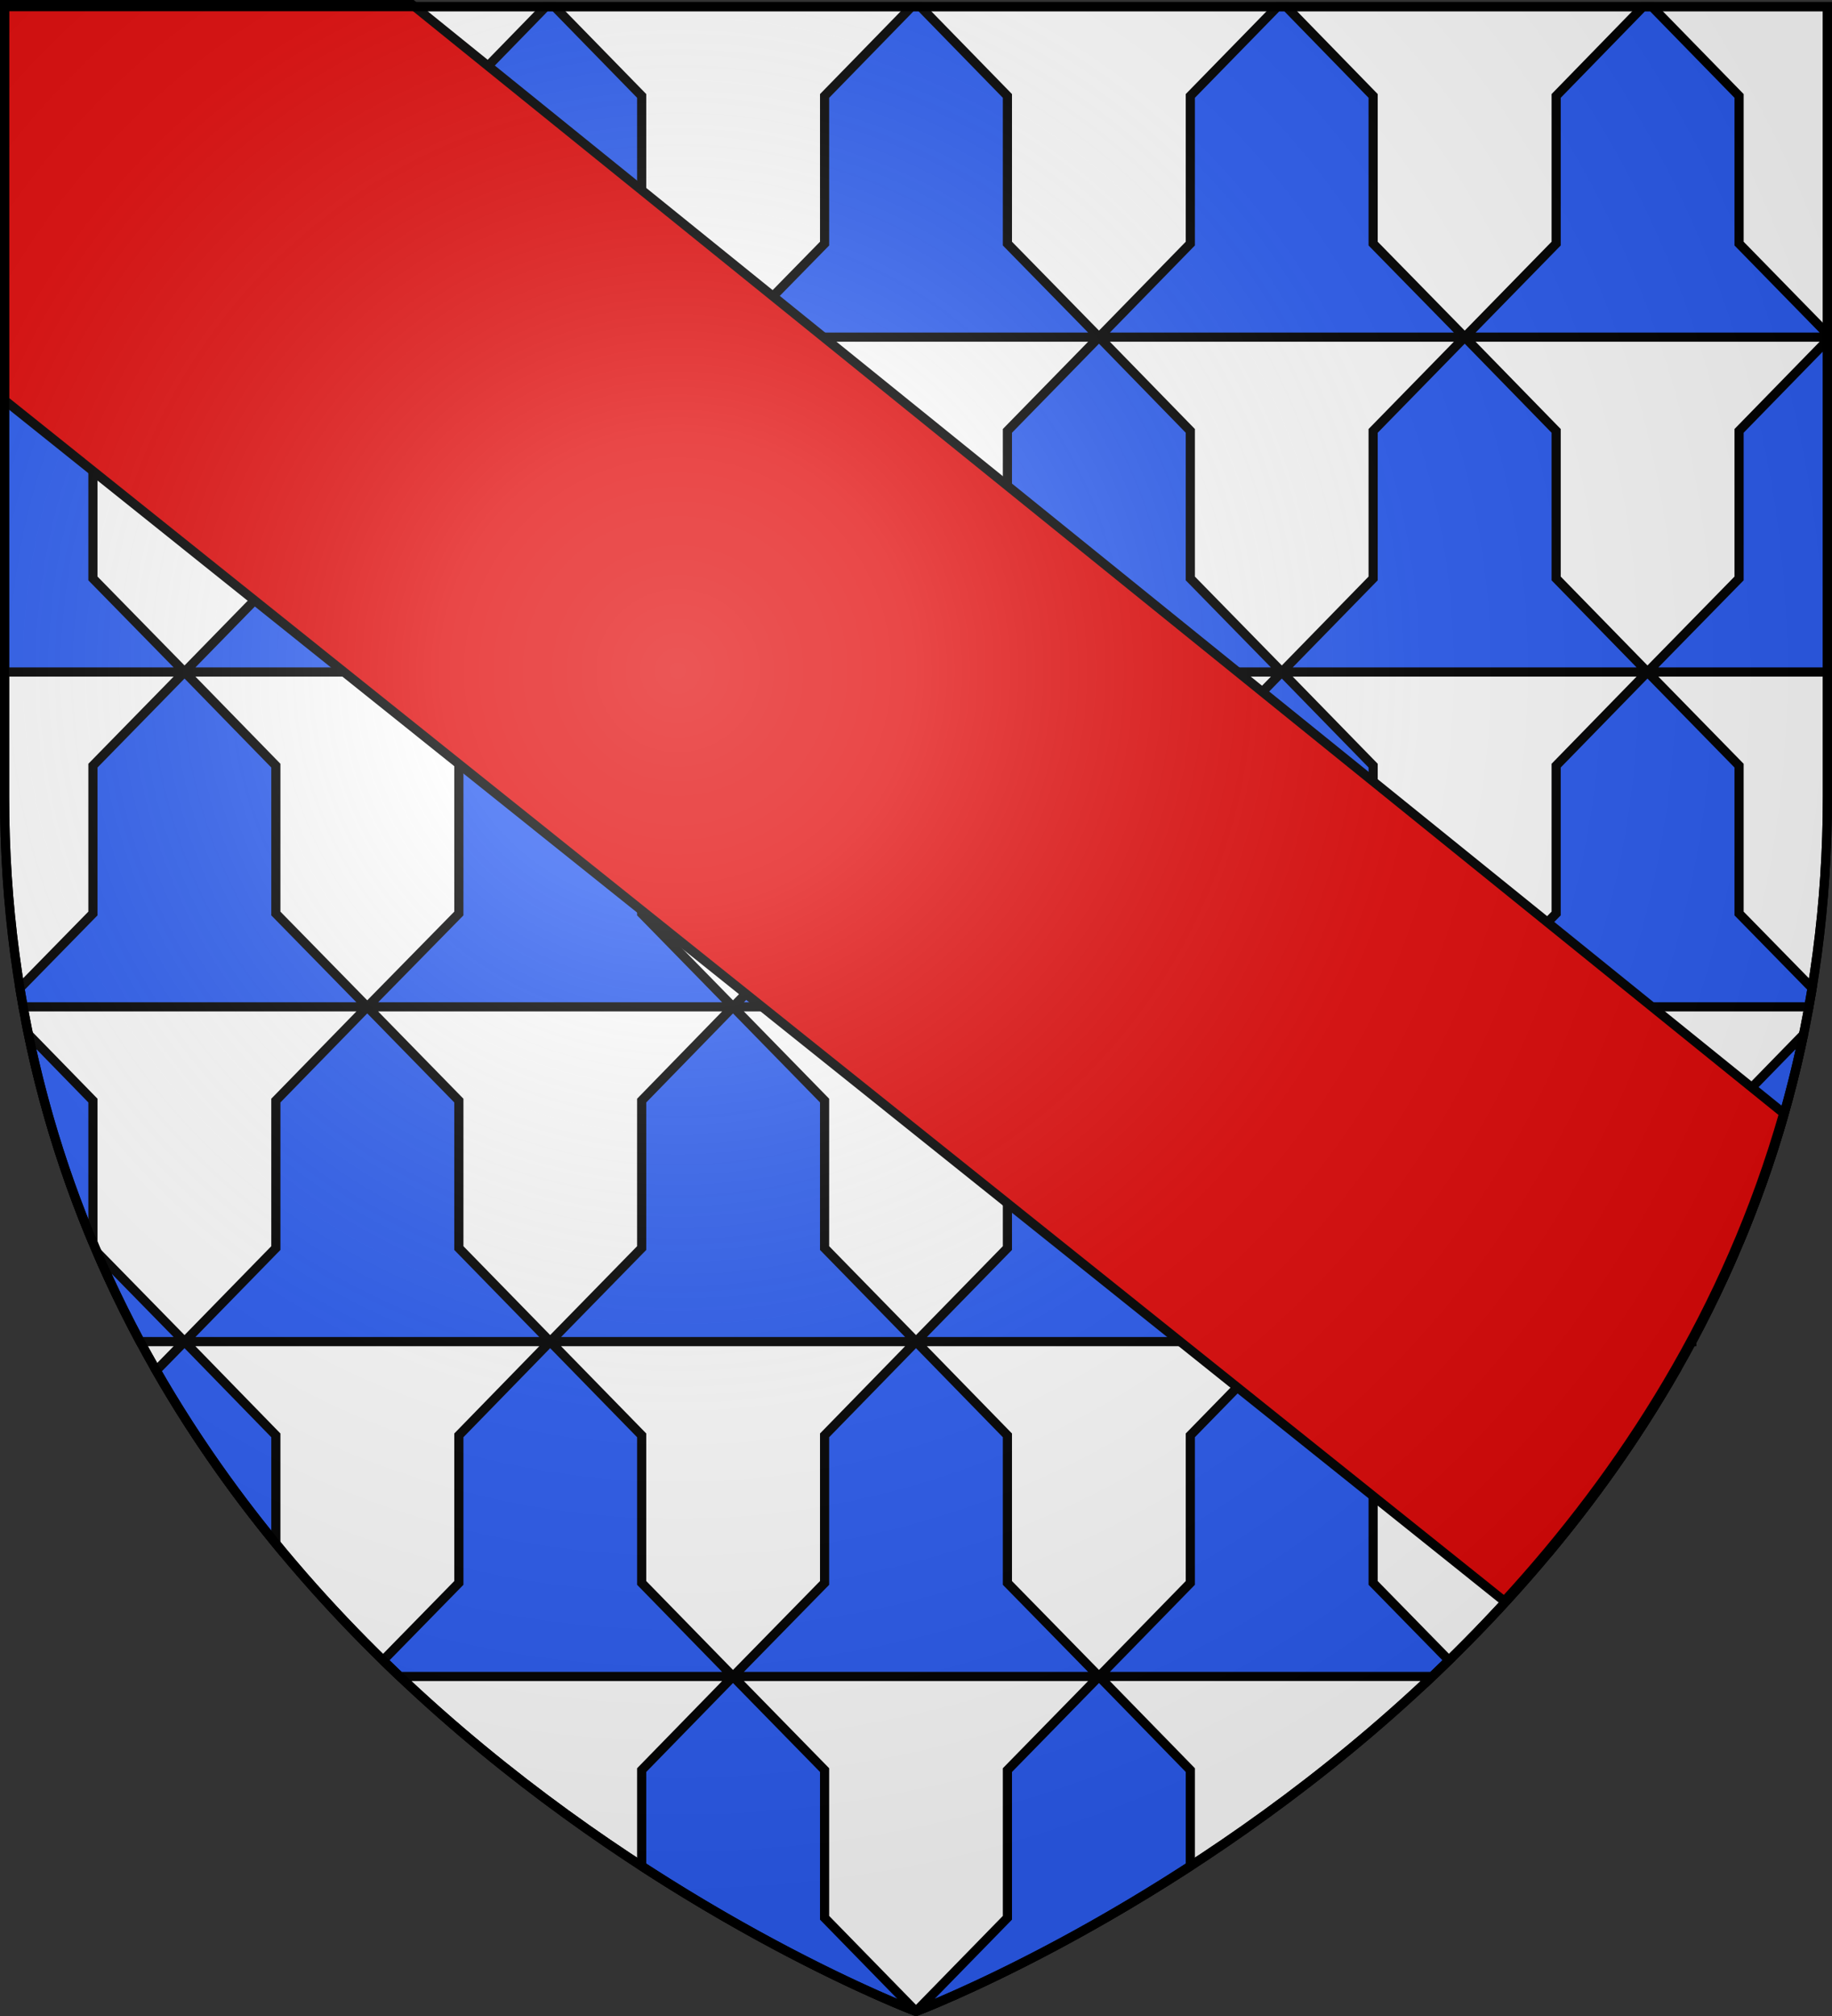
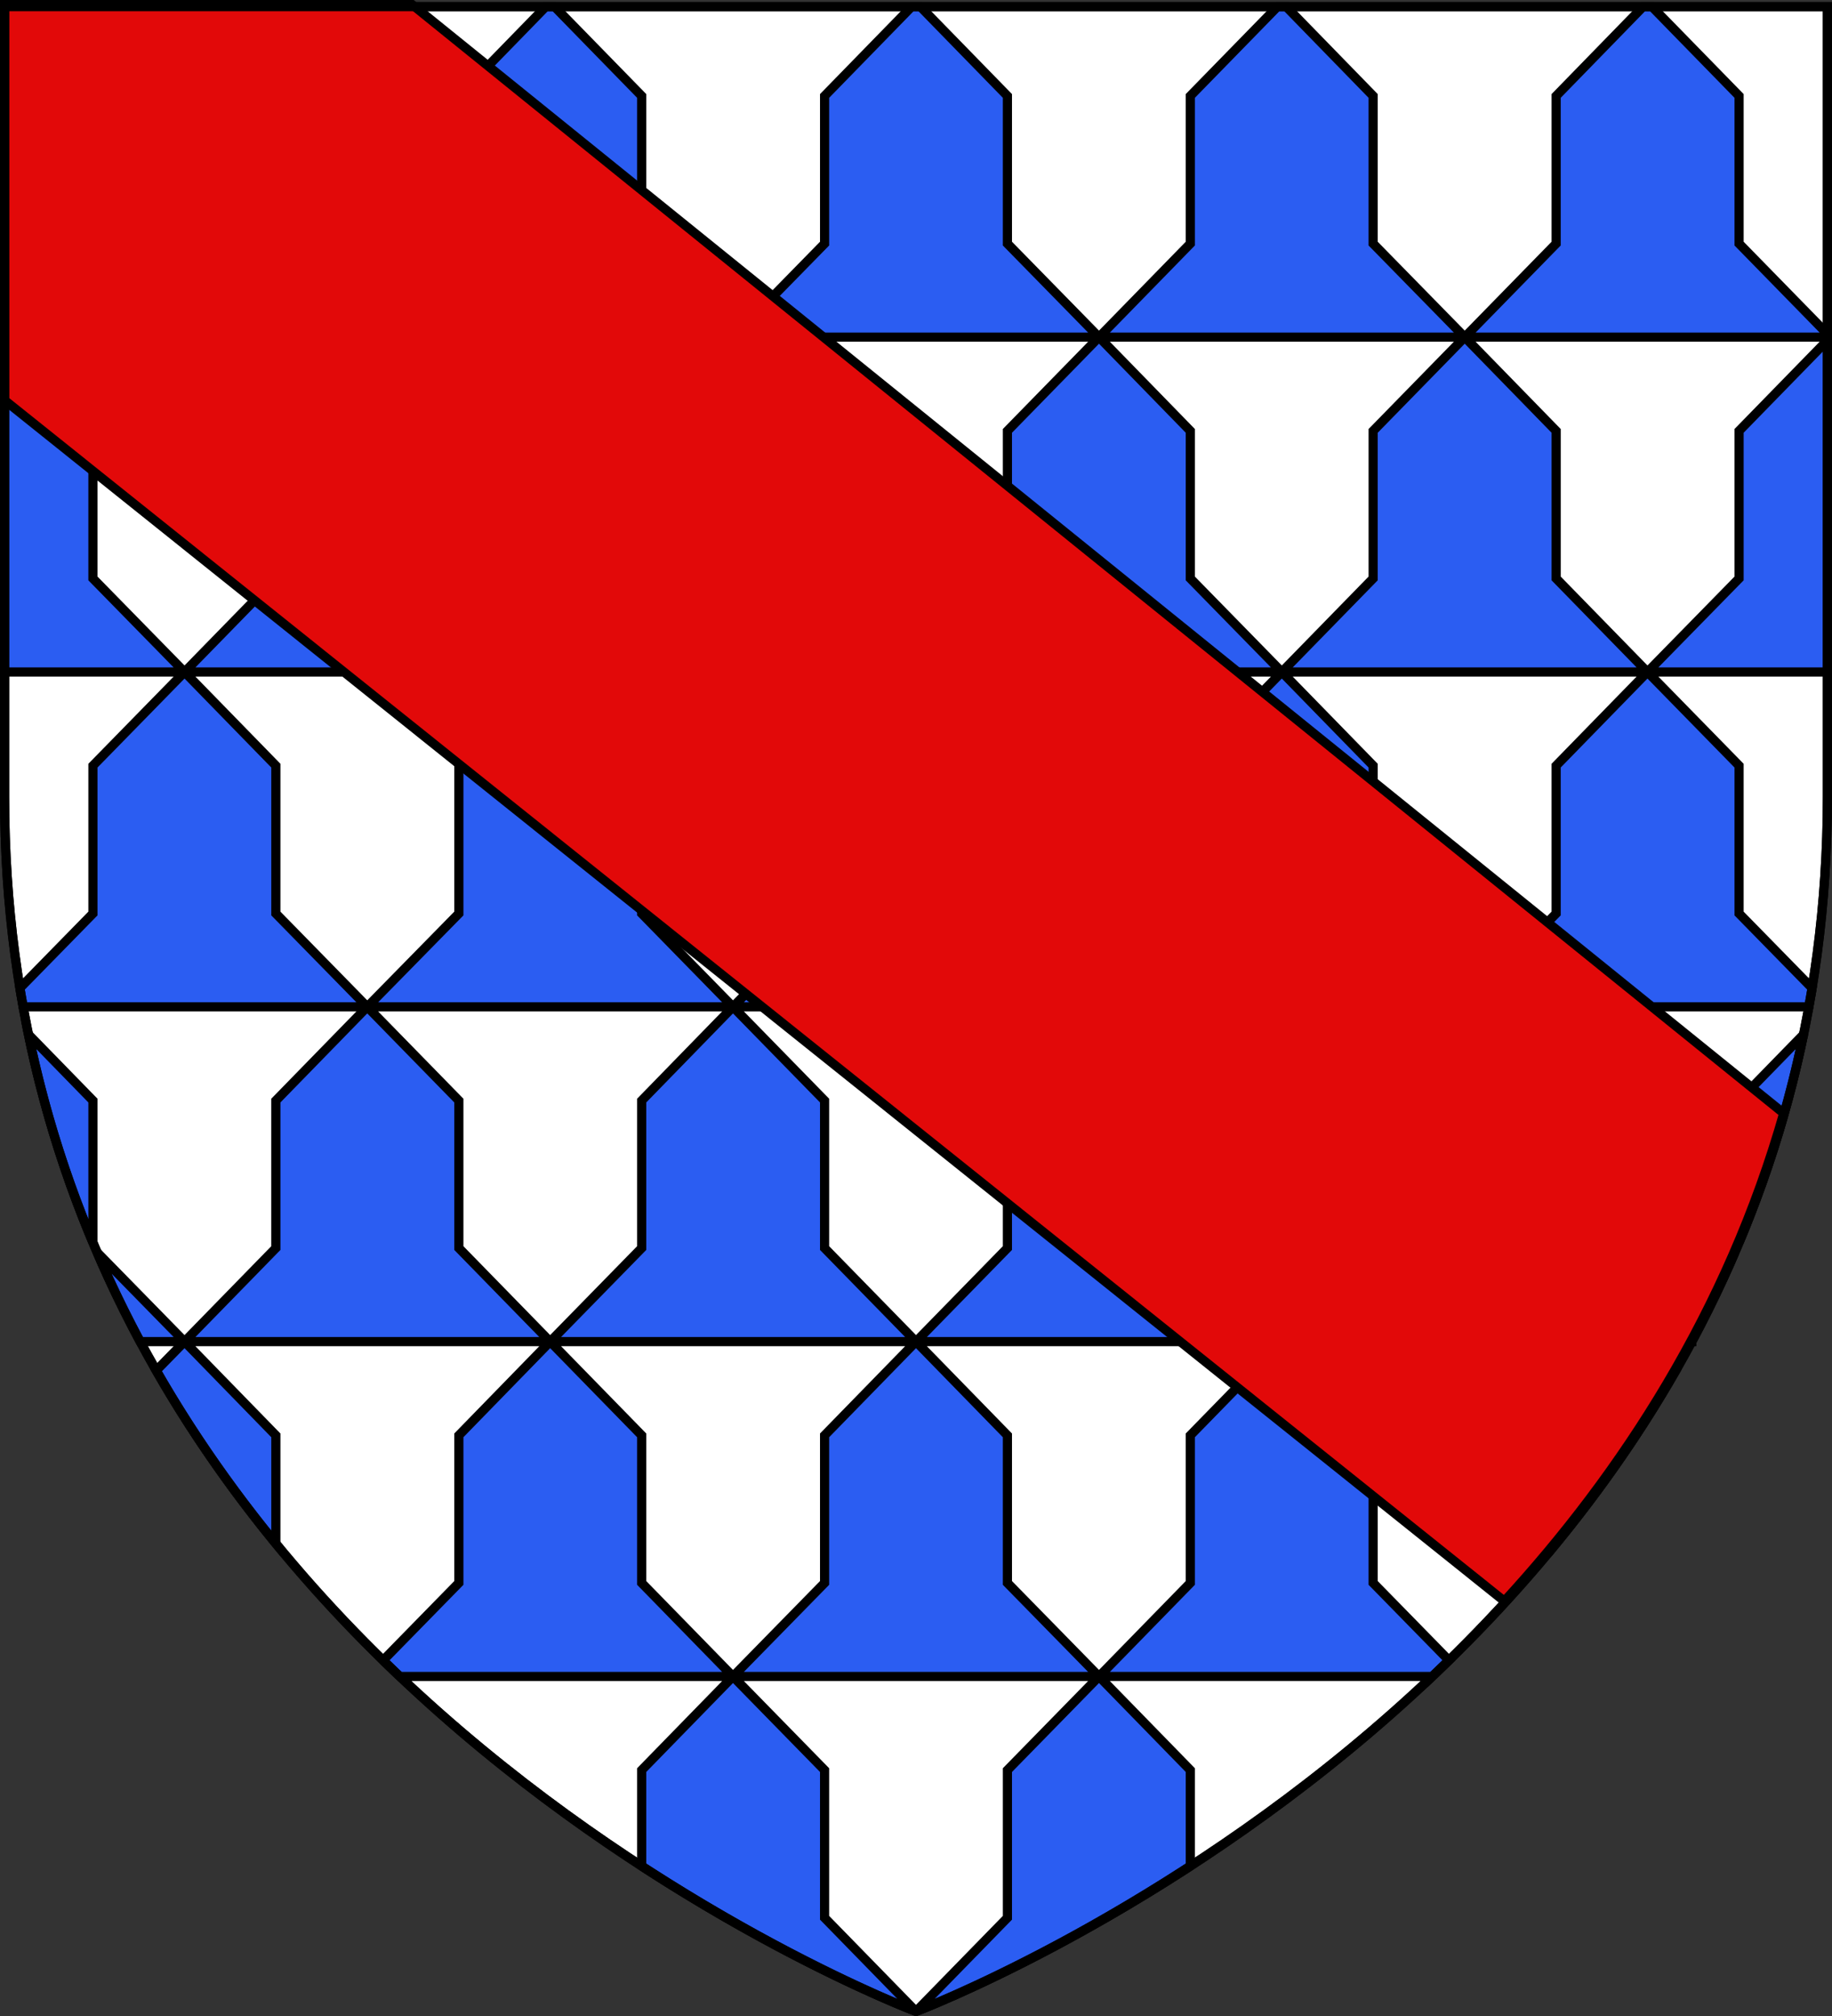
<svg xmlns="http://www.w3.org/2000/svg" xmlns:xlink="http://www.w3.org/1999/xlink" height="660" width="600" version="1.0">
  <rect width="100%" height="100%" fill="#333333" stroke="none" />
  <defs>
    <linearGradient id="b">
      <stop style="stop-color:white;stop-opacity:.314" offset="0" />
      <stop offset=".19" style="stop-color:white;stop-opacity:.251" />
      <stop style="stop-color:#6b6b6b;stop-opacity:.125" offset=".6" />
      <stop style="stop-color:black;stop-opacity:.125" offset="1" />
    </linearGradient>
    <linearGradient id="a">
      <stop offset="0" style="stop-color:#fd0000;stop-opacity:1" />
      <stop style="stop-color:#e77275;stop-opacity:.659" offset=".5" />
      <stop style="stop-color:black;stop-opacity:.323" offset="1" />
    </linearGradient>
    <radialGradient xlink:href="#b" id="c" gradientUnits="userSpaceOnUse" gradientTransform="matrix(1.353 0 0 1.349 -77.63 -85.747)" cx="221.445" cy="226.331" fx="221.445" fy="226.331" r="300" />
  </defs>
  <g style="display:inline">
    <path style="fill:#fff;fill-opacity:1;fill-rule:evenodd;stroke:#000;stroke-width:3;stroke-linecap:butt;stroke-linejoin:miter;stroke-miterlimit:4;stroke-dasharray:none;stroke-opacity:1" d="M300 658.5s298.5-112.32 298.5-397.772V2.176H1.5v258.552C1.5 546.18 300 658.5 300 658.5z" />
    <path style="color:#000;fill:#2b5df2;fill-opacity:1;fill-rule:nonzero;stroke:#000;stroke-width:3;stroke-linecap:butt;stroke-linejoin:miter;marker:none;marker-start:none;marker-mid:none;marker-end:none;stroke-miterlimit:4;stroke-dasharray:none;stroke-dashoffset:0;stroke-opacity:1;visibility:visible;display:inline;overflow:visible" d="M58.969 2.188 30.437 31.405V79.75L1.5 109.344v1.031h118.781L90.344 79.75V31.406L61.875 2.188h-2.906zm61.312 108.187h119.781L210.156 79.75V31.406L181.625 2.188h-2.875l-28.469 29.218V79.75l-30 30.625zm0 0-29.937 30.688v48.312L60.438 220h119.75l-29.907-30.625v-48.313l-30-30.687zM180.187 220H300l-29.938-30.625v-48.313l-30-30.687-29.906 30.688v48.312L180.187 220zm0 0-29.906 30.656v48.406l-30 30.563h119.781l-29.906-30.563v-48.406L180.187 220zm59.875 109.625h119.875l-30-30.563v-48.406L300 220l-29.938 30.656v48.406l-30 30.563zm0 0-29.906 30.688v48.28l-29.969 30.626H300l-29.938-30.625v-48.281l-30-30.688zM300 439.219h119.813l-29.97-30.625v-48.281l-29.906-30.688-30 30.688v48.28L300 439.22zm0 0-29.938 30.687v48.313l-30 30.625h119.875l-30-30.625v-48.313L300 439.22zm59.938 109.625h109.125a501.343 501.343 0 0 0 5.468-5.282L449.72 518.22v-48.313l-29.906-30.687-29.97 30.687v48.313l-29.906 30.625zm0 0-30 30.656v48.344L300 658.5s39.544-14.904 89.844-47.594V579.5l-29.906-30.656zM300 658.5l-29.938-30.656V579.5l-30-30.656-29.906 30.656v31.406C260.456 643.596 300 658.5 300 658.5zm-59.938-109.656-29.906-30.625v-48.313l-29.969-30.687-29.906 30.687v48.313l-24.812 25.343a501.343 501.343 0 0 0 5.469 5.282h109.125zm-59.875-109.625-29.906-30.625v-48.281l-30-30.688-29.937 30.688v48.28L60.438 439.22h119.75zm-119.75 0-9.28 9.469c11.757 20.515 25.042 39.36 39.187 56.625v-35.407L60.438 439.22zm0 0L31.814 410a378.905 378.905 0 0 0 14.093 29.219h14.532zm59.844-109.594-29.937-30.563v-48.406L60.438 220l-30 30.656v48.406L6.53 323.47c.337 2.063.694 4.114 1.063 6.156H120.28zM60.437 220l-30-30.625v-48.313L1.5 111.406V220h58.938zm359.375 219.219h119.75l-29.906-30.625v-48.281l-29.937-30.688-30 30.688v48.28l-29.906 30.626zm59.907-109.594-30-30.563v-48.406L419.813 220l-29.97 30.656v48.406l-29.906 30.563H479.72zm0 0h112.687c.369-2.042.726-4.093 1.063-6.156l-23.907-24.406v-48.407l-30-30.656-29.906 30.656v48.406l-29.937 30.563zM539.563 220l-29.907-30.625v-48.313l-29.937-30.687-30 30.688v48.312L419.813 220h119.75zm0 0H598.5V111.406l-28.938 29.656v48.313l-30 30.625zm-119.75 0-29.97-30.625v-48.313l-29.906-30.687-30 30.688v48.312L300 220h119.813zm-59.875-109.625-30-30.625V31.406l-28.5-29.218h-2.875l-28.5 29.218V79.75l-30 30.625h119.875zm0 0h119.78l-30-30.625V31.406L421.25 2.188h-2.875l-28.531 29.218V79.75l-29.906 30.625zm119.78 0H598.5v-1.031L569.562 79.75V31.406l-28.53-29.218h-2.907l-28.469 29.218V79.75l-29.937 30.625zm59.844 328.844h14.532A378.906 378.906 0 0 0 568.187 410l-28.625 29.219zm0 0-29.906 30.687v35.406c14.145-17.265 27.43-36.109 39.188-56.625l-9.282-9.468zM9.345 338.688a367.29 367.29 0 0 0 21.093 68.062v-46.438L9.345 338.688zm581.312 0-21.093 21.625v46.437a367.29 367.29 0 0 0 21.093-68.063z" />
    <path style="opacity:1;fill:#e20909;fill-opacity:1;fill-rule:evenodd;stroke:#000;stroke-width:3;stroke-linecap:butt;stroke-linejoin:miter;stroke-miterlimit:4;stroke-dasharray:none;stroke-opacity:1;display:inline" d="M1.5 1.5v129.531l491.188 393.156c38.645-42.057 73.027-94.899 91.5-159.718L134.967 1.5H1.5z" />
  </g>
-   <path d="M300 658.5s298.5-112.32 298.5-397.772V2.176H1.5v258.552C1.5 546.18 300 658.5 300 658.5z" style="opacity:1;fill:url(#c);fill-opacity:1;fill-rule:evenodd;stroke:none;stroke-width:1px;stroke-linecap:butt;stroke-linejoin:miter;stroke-opacity:1" />
  <path d="M300 658.5S1.5 546.18 1.5 260.728V2.176h597v258.552C598.5 546.18 300 658.5 300 658.5z" style="opacity:1;fill:none;fill-opacity:1;fill-rule:evenodd;stroke:#000;stroke-width:3;stroke-linecap:butt;stroke-linejoin:miter;stroke-miterlimit:4;stroke-dasharray:none;stroke-opacity:1" />
</svg>